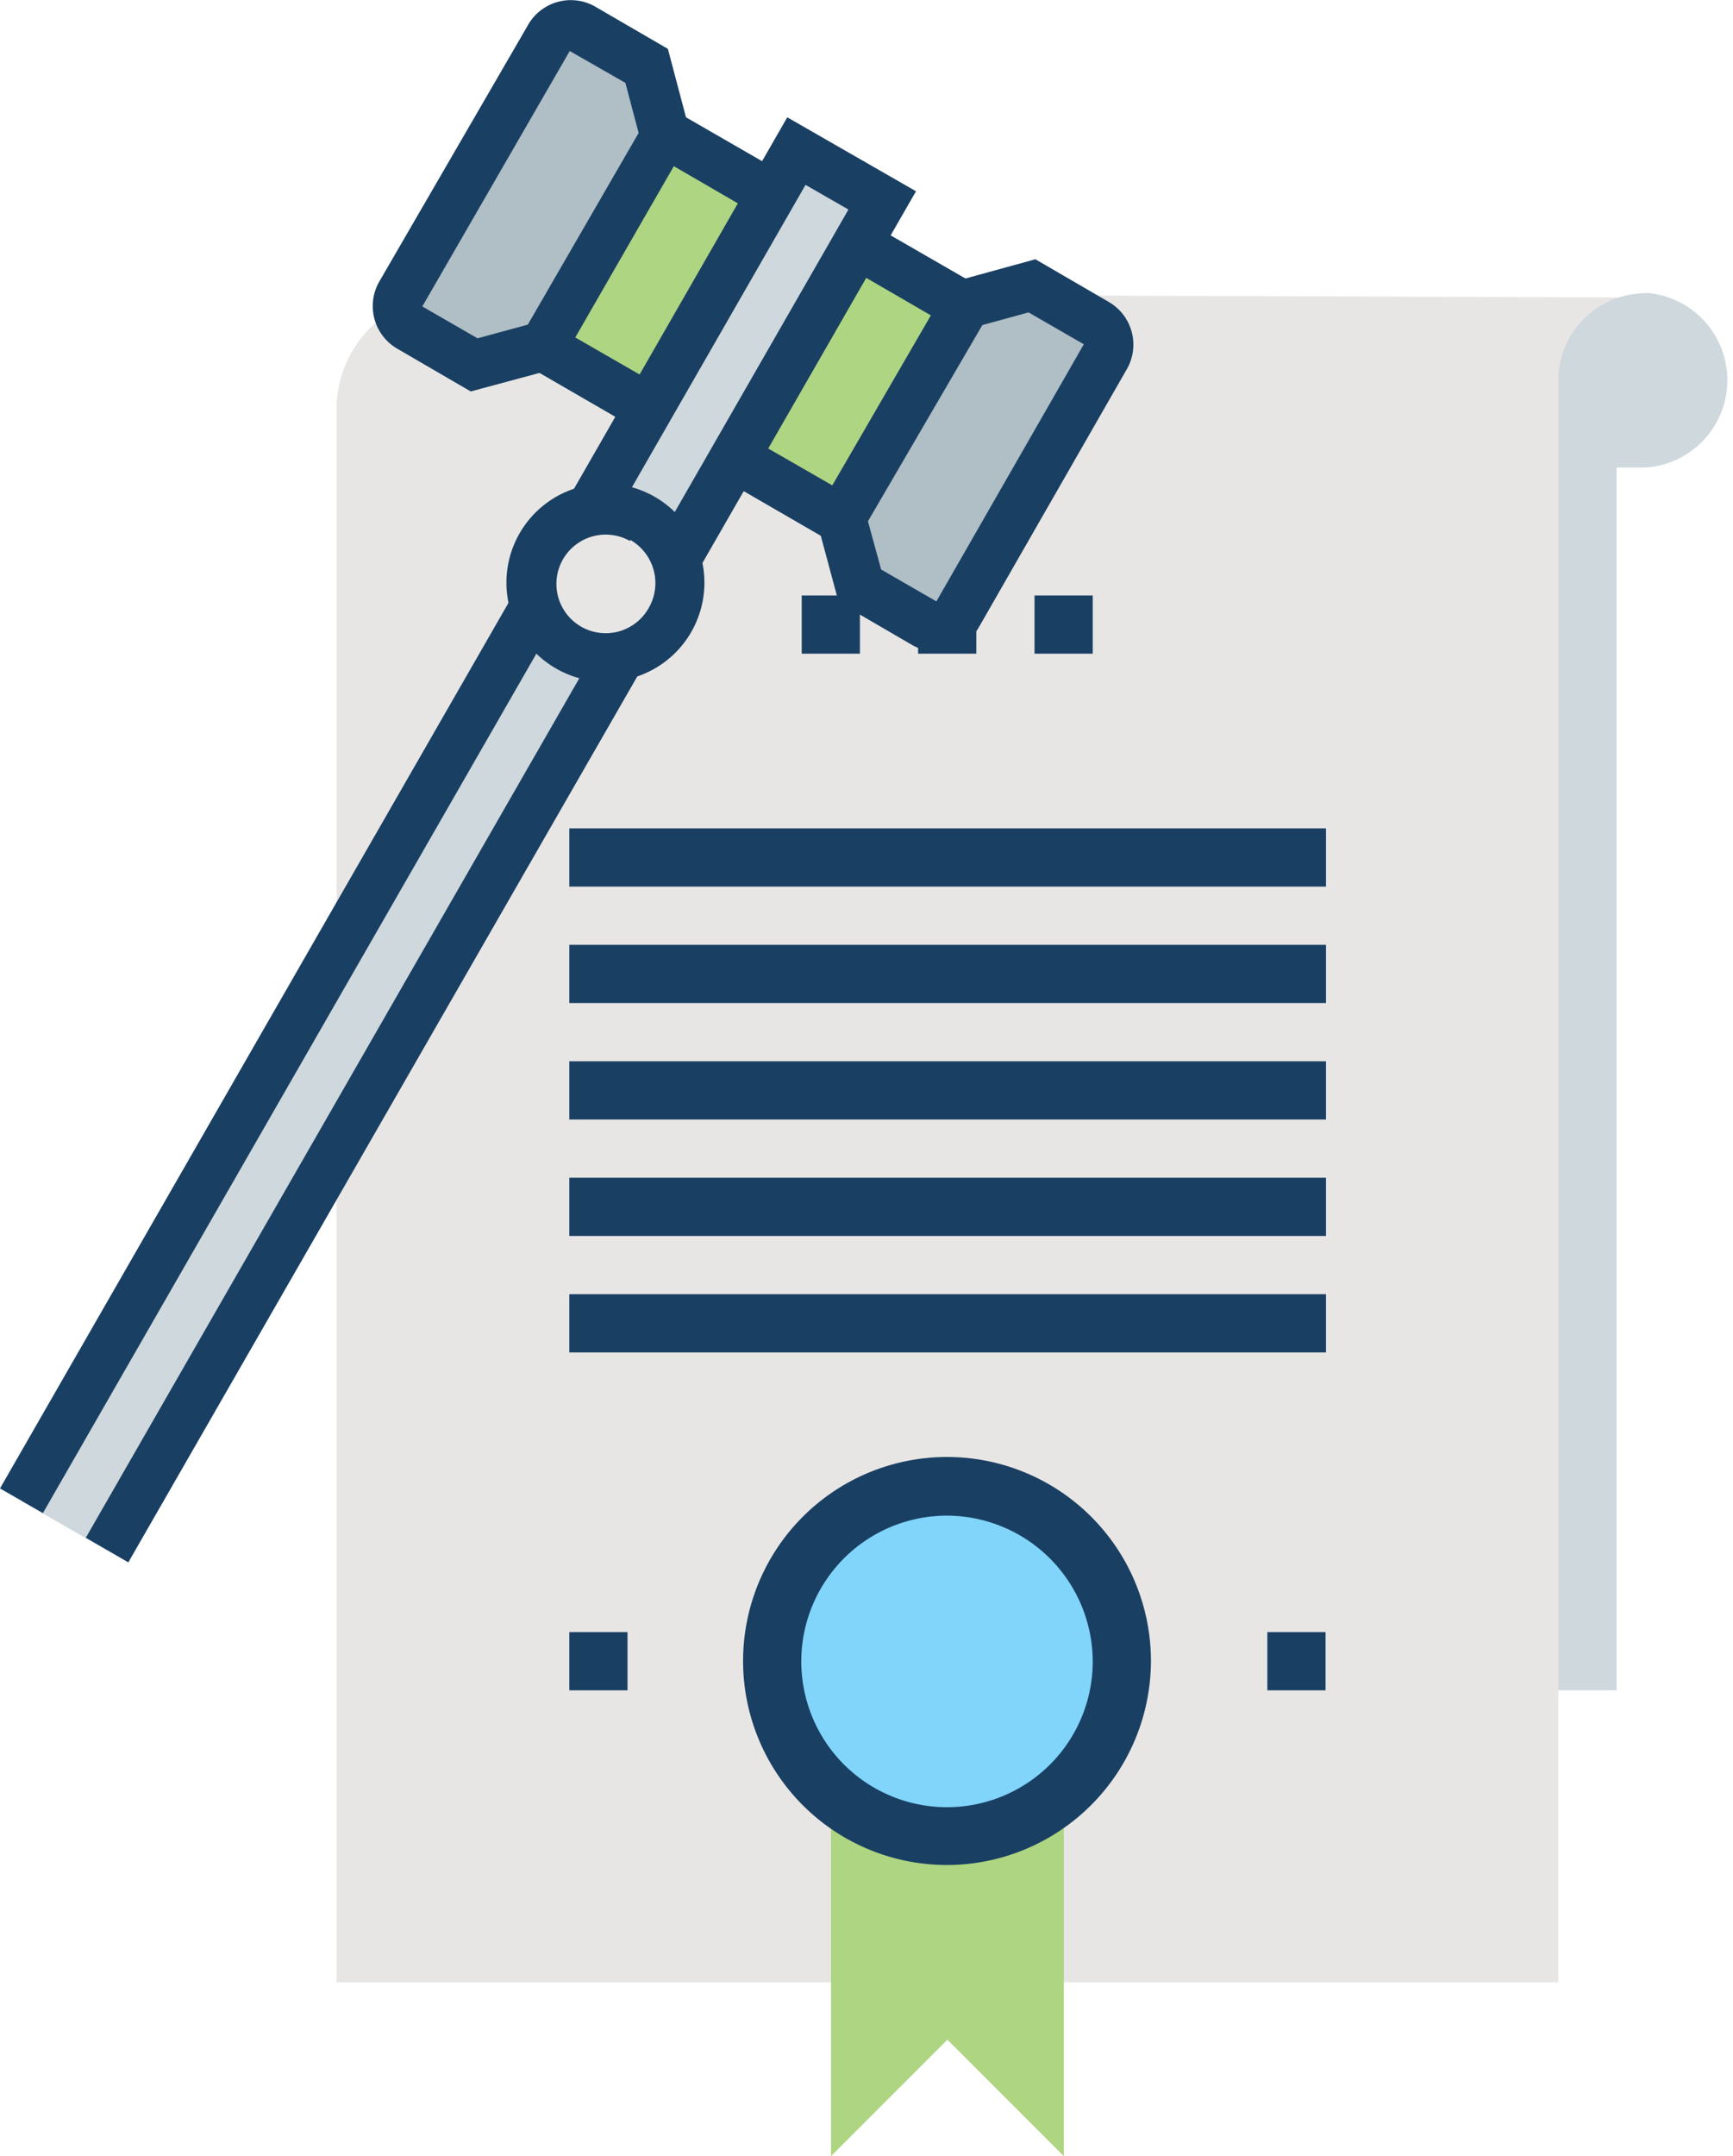
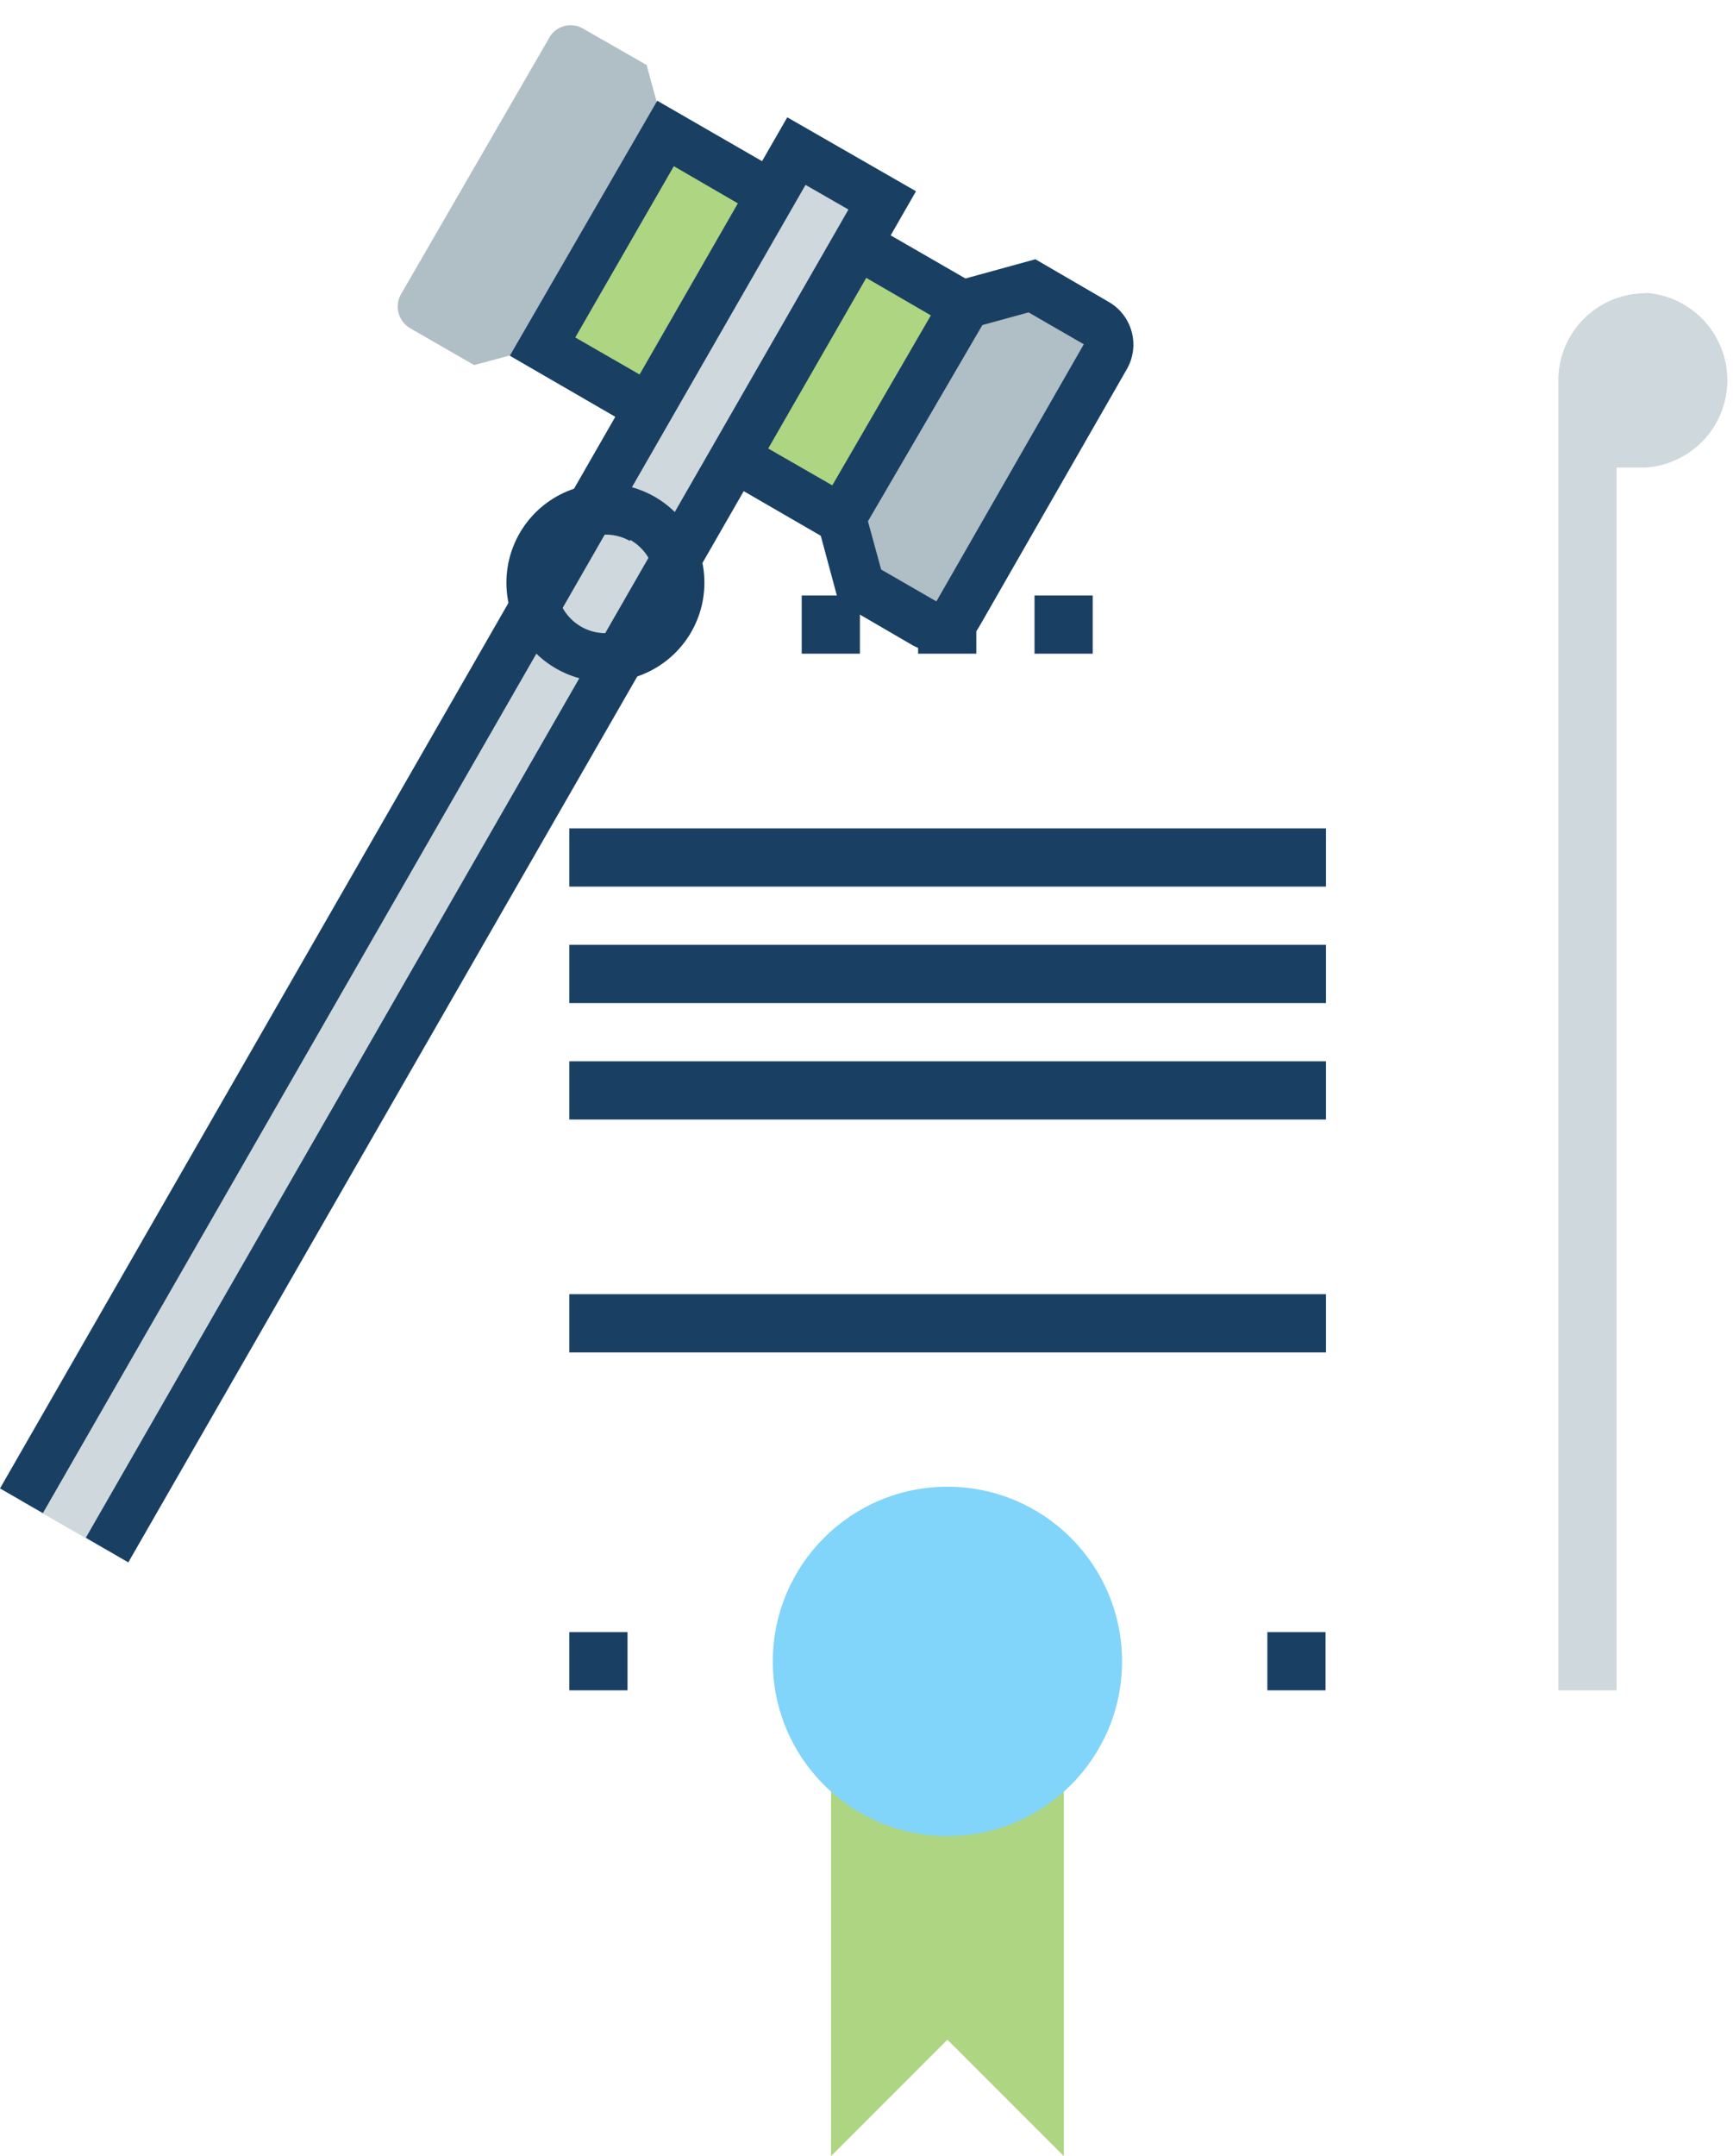
<svg xmlns="http://www.w3.org/2000/svg" viewBox="0 0 40.79 50.73">
  <defs>
    <style>.a{fill:#e8e6e4;}.b{fill:#193f63;}.c{fill:#cfd8dc;}.d{fill:#aed581;}.e{fill:#81d4fa;}.f{fill:#b0bec5;}</style>
  </defs>
  <title>icon_compliance-made-easy</title>
-   <path class="a" d="M10.66,6.9A2.74,2.74,0,0,0,7.92,9.64v37H36.68V9a2.05,2.05,0,0,1,2.06-2Z" />
  <rect class="b" x="21.61" y="14.01" width="1.37" height="1.37" />
  <rect class="b" x="18.87" y="14.01" width="1.37" height="1.37" />
  <rect class="b" x="24.35" y="14.01" width="1.37" height="1.37" />
  <rect class="b" x="13.4" y="19.49" width="17.81" height="1.37" />
  <rect class="b" x="13.4" y="22.23" width="17.81" height="1.37" />
  <rect class="b" x="13.4" y="24.97" width="17.81" height="1.37" />
-   <rect class="b" x="13.4" y="27.71" width="17.81" height="1.37" />
  <rect class="b" x="13.4" y="30.45" width="17.81" height="1.37" />
  <path class="c" d="M38.74,6.9a2.05,2.05,0,0,0-2.06,2V39.77h1.37V11h.69a2.06,2.06,0,0,0,0-4.11Z" />
  <polygon class="d" points="25.04 50.73 22.3 47.99 19.56 50.73 19.56 41.83 25.04 41.83 25.04 50.73" />
  <circle class="e" cx="22.3" cy="39.09" r="4.11" />
-   <path class="b" d="M22.3,43.88a4.8,4.8,0,1,1,4.79-4.79A4.81,4.81,0,0,1,22.3,43.88Zm0-8.22a3.43,3.43,0,1,0,3.42,3.43A3.44,3.44,0,0,0,22.3,35.66Z" />
  <rect class="b" x="29.83" y="38.4" width="1.37" height="1.37" />
  <rect class="b" x="13.4" y="38.4" width="1.37" height="1.37" />
  <path class="f" d="M12.75,8.16l-1.59.43L9.65,7.72a.59.59,0,0,1-.21-.8l3.47-6A.58.58,0,0,1,13.7.66l1.52.87.43,1.58Z" />
  <path class="f" d="M19.81,12.21l.43,1.59,1.51.87a.58.58,0,0,0,.79-.22L26,8.4a.58.58,0,0,0-.22-.79l-1.51-.87-1.59.43Z" />
  <rect class="d" x="14.82" y="3.59" width="5.81" height="8.14" transform="translate(2.25 19.22) rotate(-60.13)" />
  <path class="b" d="M20,13,12,8.37l3.47-6L23.5,7ZM13.54,7.94l6.05,3.48,2.32-4L15.86,3.91Z" />
-   <path class="b" d="M11.08,9.21l-1.72-1a1.16,1.16,0,0,1-.43-1.59l3.48-6A1.16,1.16,0,0,1,14,.15l1.72,1L16.21,3l-1.13.31-.36-1.36-1.31-.75L9.94,7.21l1.3.75,1.36-.37.3,1.13Z" />
  <rect class="c" x="-7.68" y="18.85" width="36.63" height="2.33" transform="translate(-12.02 19.27) rotate(-60.13)" />
  <path class="b" d="M21.46,15.17l-1.72-1-.49-1.82,1.12-.3.37,1.35,1.3.75,3.47-6.05-1.3-.75-1.35.37-.31-1.12,1.82-.5,1.72,1a1.16,1.16,0,0,1,.43,1.59l-3.47,6.05A1.16,1.16,0,0,1,21.46,15.17Z" />
  <polygon class="b" points="3.02 36.76 2.02 36.18 19.97 4.93 18.96 4.35 1.01 35.6 0 35.02 18.53 2.76 21.56 4.5 3.02 36.76" />
-   <circle class="a" cx="14.25" cy="13.71" r="1.74" />
  <path class="b" d="M13.09,15.73a2.33,2.33,0,1,1,3.18-.86A2.33,2.33,0,0,1,13.09,15.73Zm1.74-3a1.16,1.16,0,1,0,.43,1.59A1.17,1.17,0,0,0,14.83,12.7Z" />
</svg>